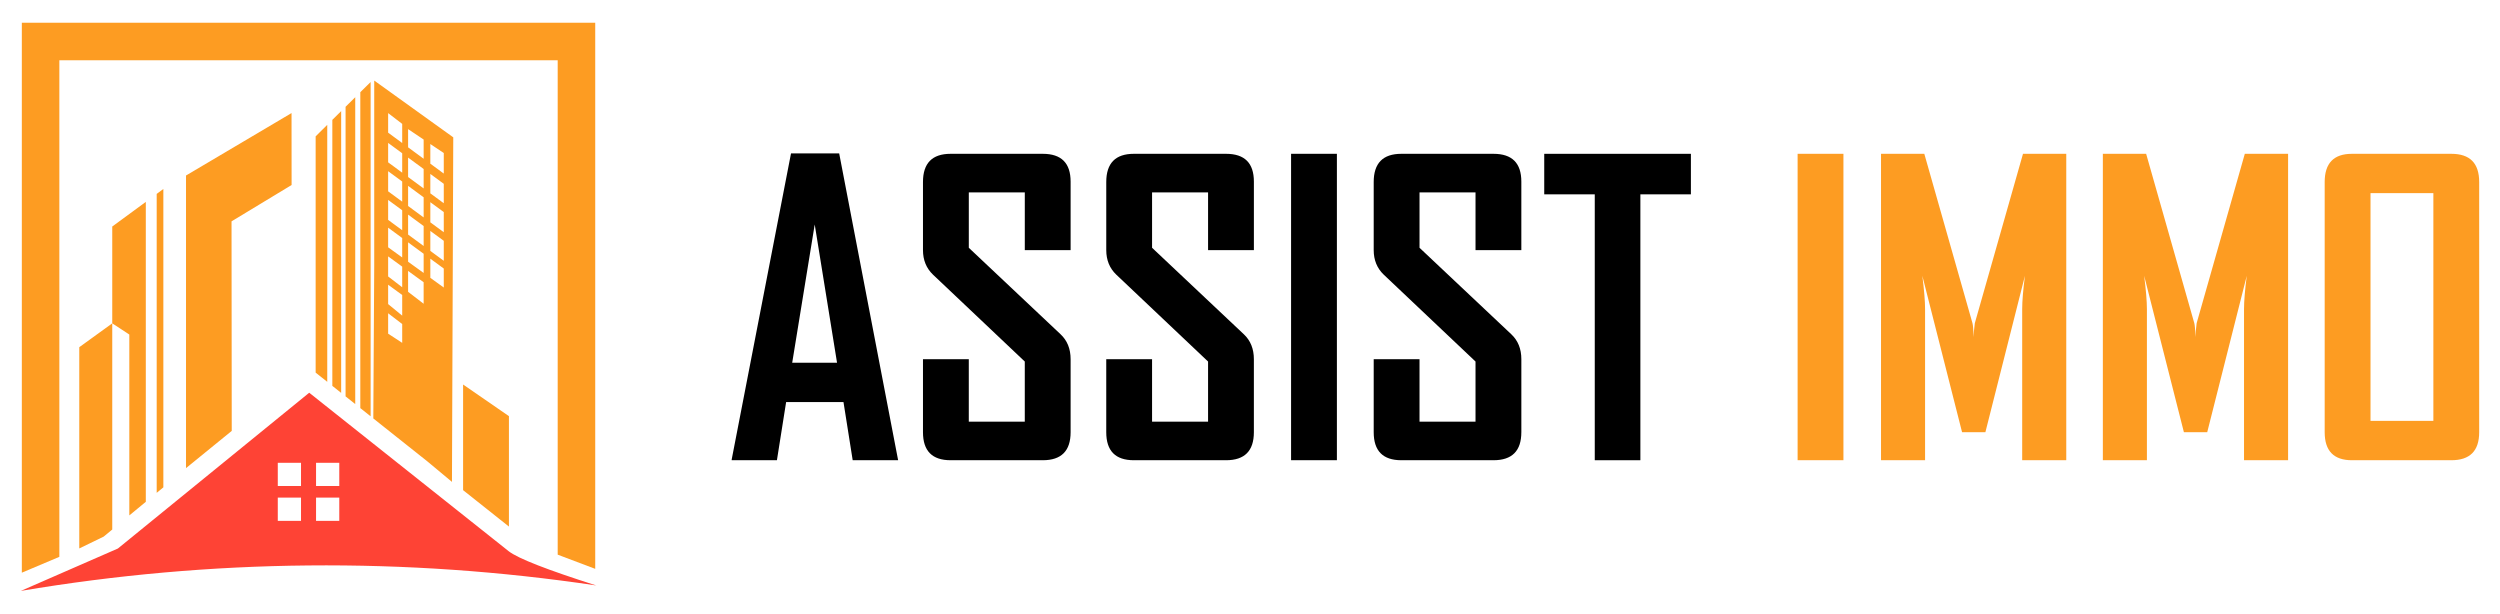
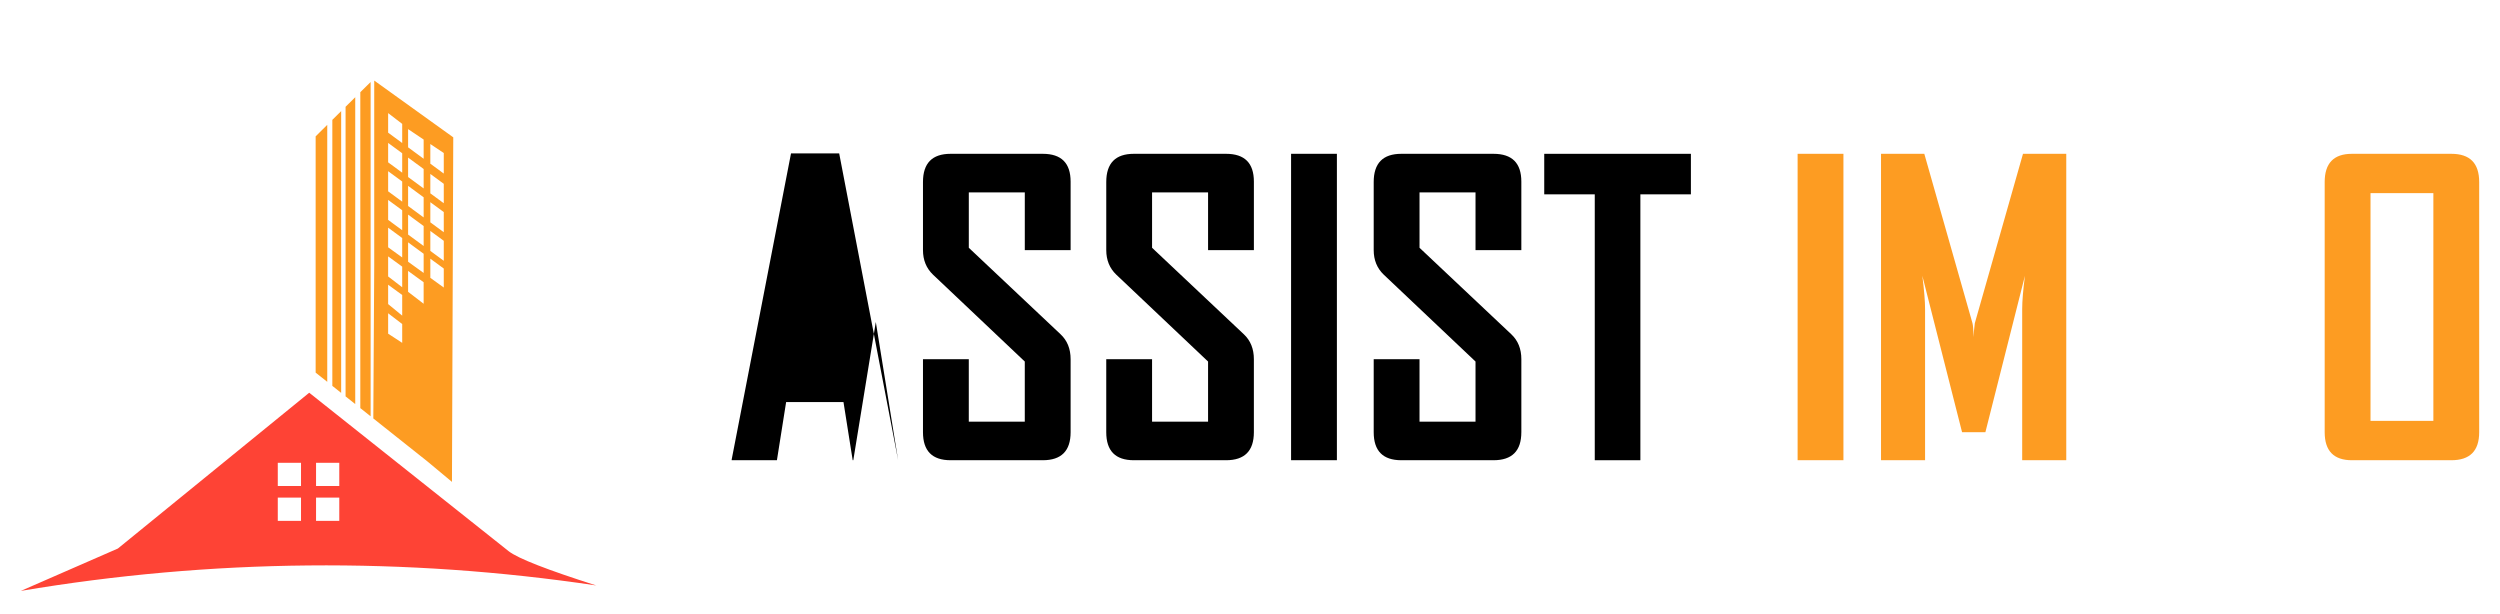
<svg xmlns="http://www.w3.org/2000/svg" version="1.1" id="Calque_1" x="0px" y="0px" width="220px" height="54px" viewBox="0 0 220 54" enable-background="new 0 0 220 54" xml:space="preserve">
  <g>
    <g>
-       <path d="M79.035,40.5h-3.998l-0.81-5.117h-5.048l-0.81,5.117h-3.98v-0.068L69.609,13.5h4.239L79.035,40.5z M73.659,31.919    l-1.964-12.165l-1.981,12.165H73.659z" />
+       <path d="M79.035,40.5h-3.998l-0.81-5.117h-5.048l-0.81,5.117h-3.98v-0.068L69.609,13.5h4.239L79.035,40.5z l-1.964-12.165l-1.981,12.165H73.659z" />
      <path d="M94.214,38.036c0,1.643-0.815,2.464-2.447,2.464h-8.116c-1.62,0-2.429-0.821-2.429-2.464v-6.427h4.032v5.496h4.927v-5.29    l-8.081-7.649c-0.585-0.563-0.878-1.281-0.878-2.154v-5.996c0-1.654,0.81-2.48,2.429-2.48h8.116c1.631,0,2.447,0.814,2.447,2.446    v6.03h-4.032v-5.083h-4.927v4.876l8.081,7.616c0.585,0.552,0.878,1.281,0.878,2.188V38.036z" />
      <path d="M110.341,38.036c0,1.643-0.815,2.464-2.446,2.464h-8.116c-1.62,0-2.429-0.821-2.429-2.464v-6.427h4.032v5.496h4.928v-5.29    l-8.081-7.649c-0.586-0.563-0.878-1.281-0.878-2.154v-5.996c0-1.654,0.81-2.48,2.429-2.48h8.116c1.631,0,2.446,0.814,2.446,2.446    v6.03h-4.032v-5.083h-4.928v4.876l8.081,7.616c0.586,0.552,0.878,1.281,0.878,2.188V38.036z" />
      <path d="M117.647,40.5h-4.032V13.535h4.032V40.5z" />
      <path d="M133.878,38.036c0,1.643-0.816,2.464-2.447,2.464h-8.115c-1.62,0-2.43-0.821-2.43-2.464v-6.427h4.032v5.496h4.928v-5.29    l-8.081-7.649c-0.586-0.563-0.879-1.281-0.879-2.154v-5.996c0-1.654,0.81-2.48,2.43-2.48h8.115c1.631,0,2.447,0.814,2.447,2.446    v6.03h-4.032v-5.083h-4.928v4.876L133,29.421c0.585,0.552,0.879,1.281,0.879,2.188V38.036z" />
      <path d="M148.799,17.102h-4.446V40.5h-4.014V17.102h-4.446v-3.566h12.906V17.102z" />
      <path fill="#FD9C22" d="M162.222,40.5h-4.032V13.535h4.032V40.5z" />
      <path fill="#FD9C22" d="M181.83,40.5h-3.877V27.198c0-0.7,0.081-1.678,0.241-2.93l-3.48,13.768h-2.051l-3.497-13.768    c0.161,1.274,0.241,2.253,0.241,2.93V40.5h-3.877V13.535h3.809l4.238,14.903c0.046,0.162,0.08,0.568,0.104,1.224    c0-0.287,0.034-0.694,0.103-1.224l4.239-14.903h3.808V40.5z" />
-       <path fill="#FD9C22" d="M201.351,40.5h-3.877V27.198c0-0.7,0.081-1.678,0.241-2.93l-3.48,13.768h-2.051l-3.497-13.768    c0.161,1.274,0.241,2.253,0.241,2.93V40.5h-3.877V13.535h3.809l4.238,14.903c0.046,0.162,0.08,0.568,0.104,1.224    c0-0.287,0.034-0.694,0.103-1.224l4.238-14.903h3.809V40.5z" />
      <path fill="#FD9C22" d="M218.168,38.036c0,1.643-0.815,2.464-2.446,2.464h-8.754c-1.597,0-2.396-0.821-2.396-2.464V16.016    c0-1.654,0.799-2.48,2.396-2.48h8.754c1.631,0,2.446,0.826,2.446,2.48V38.036z M214.136,37.036V16.998h-5.531v20.038H214.136z" />
    </g>
    <g>
      <g>
        <g>
-           <path fill-rule="evenodd" clip-rule="evenodd" fill="#FD9C22" d="M44.786,46.338v-9.717l-4.034-2.783v9.296L44.786,46.338z       M20.393,37.919l-0.018-18.44l5.286-3.199L25.655,9.95l-9.286,5.495v25.749L20.393,37.919z M52.38,50.059V5.303v-2.73V2H1.921      v0.572v2.73v45.094l3.302-1.395V5.303h43.854V48.81L52.38,50.059z M13.789,17.063V43.37l0.586-0.484V16.631L13.789,17.063z       M9.878,46.598V28.453l1.502,0.987v15.917l1.451-1.197V17.765l-2.953,2.169v8.52l-2.902,2.099v2.85v10.202v4.658l2.147-1.041      L9.878,46.598z" />
          <path fill-rule="evenodd" clip-rule="evenodd" fill="#FD9C22" d="M35.394,25.961v1.816l-1.238-1.018v-1.705L35.394,25.961z       M32.932,20.876v2.511l-0.08,13.437l4.76,3.782l2.161,1.801l0.114-30.322l-6.955-4.996V20.876z M34.156,24.328v-1.767      l1.238,0.902v1.816L34.156,24.328z M35.394,28.514v1.657l-1.238-0.807v-1.797L35.394,28.514z M34.156,21.762v-1.727l1.238,0.91      v1.712L34.156,21.762z M34.156,19.351v-1.757l1.238,0.91v1.756L34.156,19.351z M34.156,16.837v-1.772l1.238,0.91v1.772      L34.156,16.837z M34.156,14.287v-1.71l1.238,0.91v1.71L34.156,14.287z M34.156,11.675V9.953l1.238,0.949v1.683L34.156,11.675z       M35.913,12.966v-1.603l1.368,0.917v1.69L35.913,12.966z M37.869,12.674l1.183,0.793v1.807l-1.183-0.869V12.674z M39.052,16.176      v1.709l-1.183-0.869v-1.709L39.052,16.176z M39.052,18.662v1.773l-1.183-0.869v-1.773L39.052,18.662z M39.052,21.191v1.758      l-1.183-0.869v-1.757L39.052,21.191z M39.052,23.633v1.67l-1.183-0.854v-1.685L39.052,23.633z M37.28,24.838v1.893l-1.368-1.052      v-1.837L37.28,24.838z M35.913,21.326l1.368,1.005v1.69l-1.368-0.989V21.326z M35.913,20.642v-1.757l1.368,1.006v1.756      L35.913,20.642z M35.913,18.128v-1.772l1.368,1.006v1.772L35.913,18.128z M31.707,8.114v27.799l0.908,0.722V23.144V7.217      L31.707,8.114z M28.798,33.602V10.988l-1.021,1.01v20.793L28.798,33.602z M30.411,9.396v25.487l0.244,0.193l0,0l0.606,0.482      V8.556L30.411,9.396z M30.022,34.574V9.779l-0.777,0.769v23.409L30.022,34.574z M35.913,13.868l1.368,1.005v1.71l-1.368-1.005      V13.868z" />
        </g>
      </g>
      <path fill-rule="evenodd" clip-rule="evenodd" fill="#FE4335" d="M44.771,48.512L27.211,34.56L10.372,48.271L1.832,52    c16.749-2.826,33.839-2.988,50.638-0.48C48.152,50.146,45.586,49.144,44.771,48.512z M26.489,45.836h-2.044v-2.045h2.044V45.836z     M26.489,42.769h-2.044v-2.045h2.044V42.769z M29.857,45.836h-2.045v-2.045h2.045V45.836z M29.857,42.769h-2.045v-2.045h2.045    V42.769z" />
    </g>
  </g>
</svg>